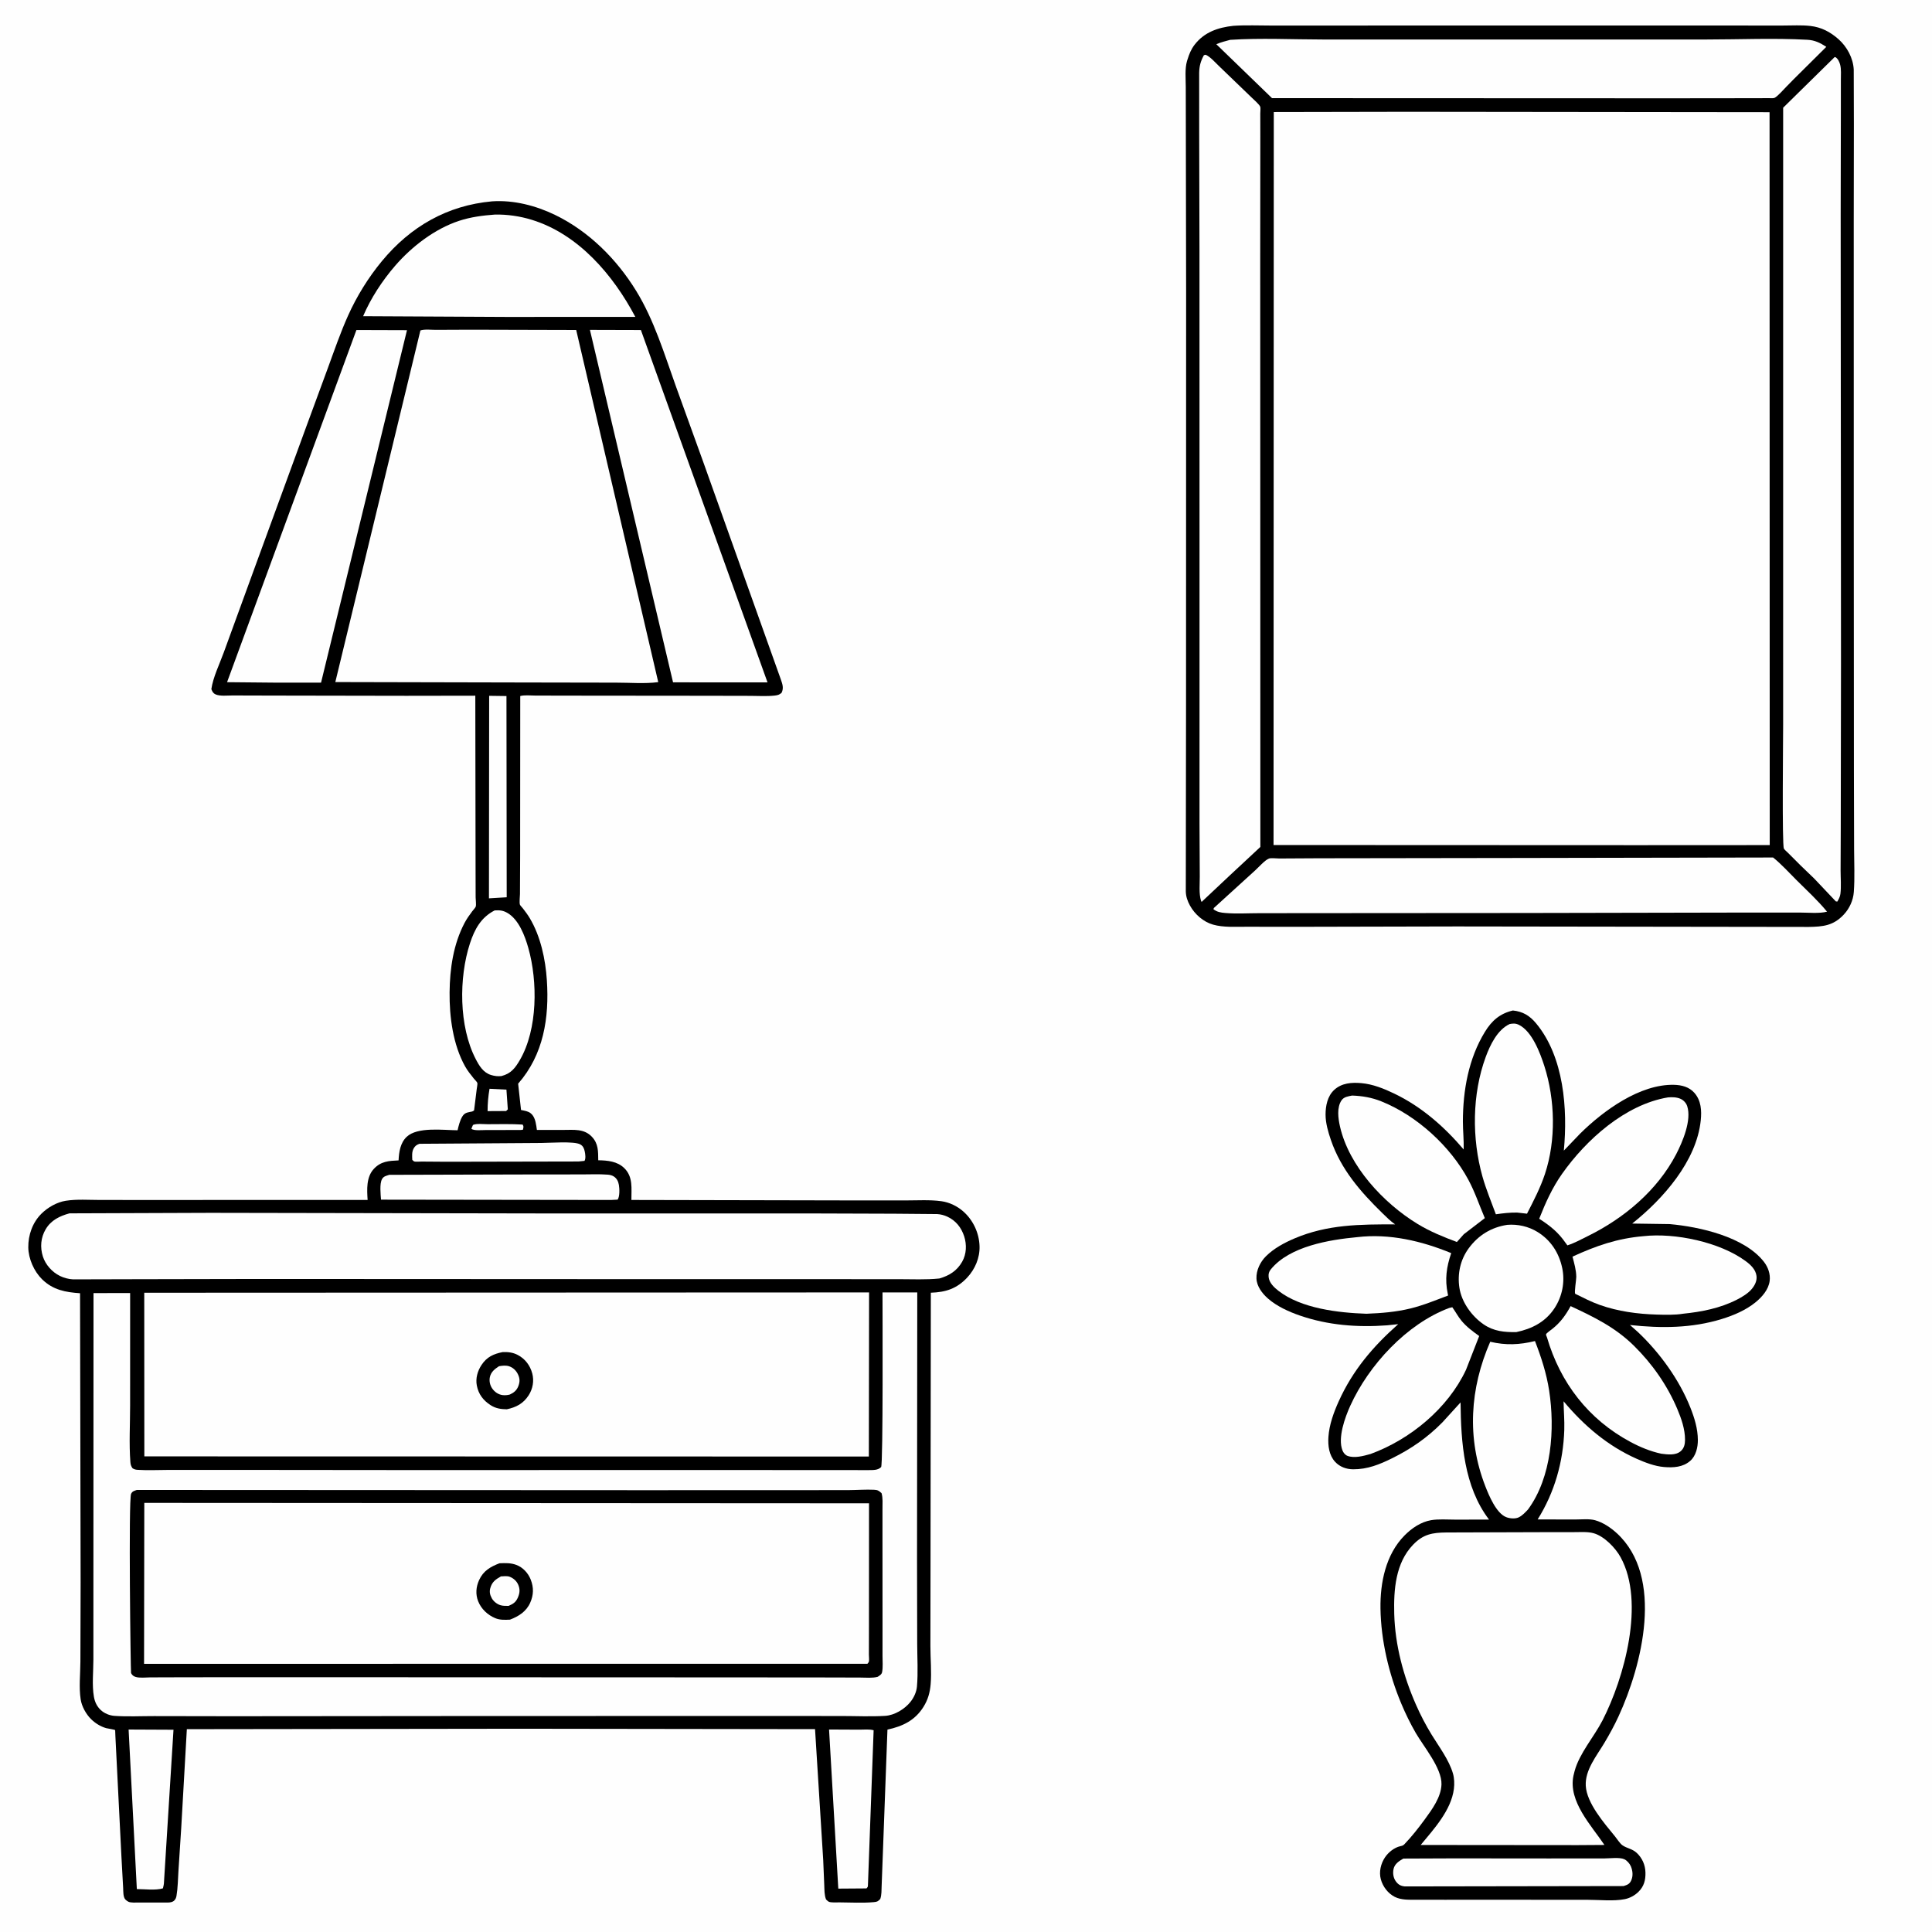
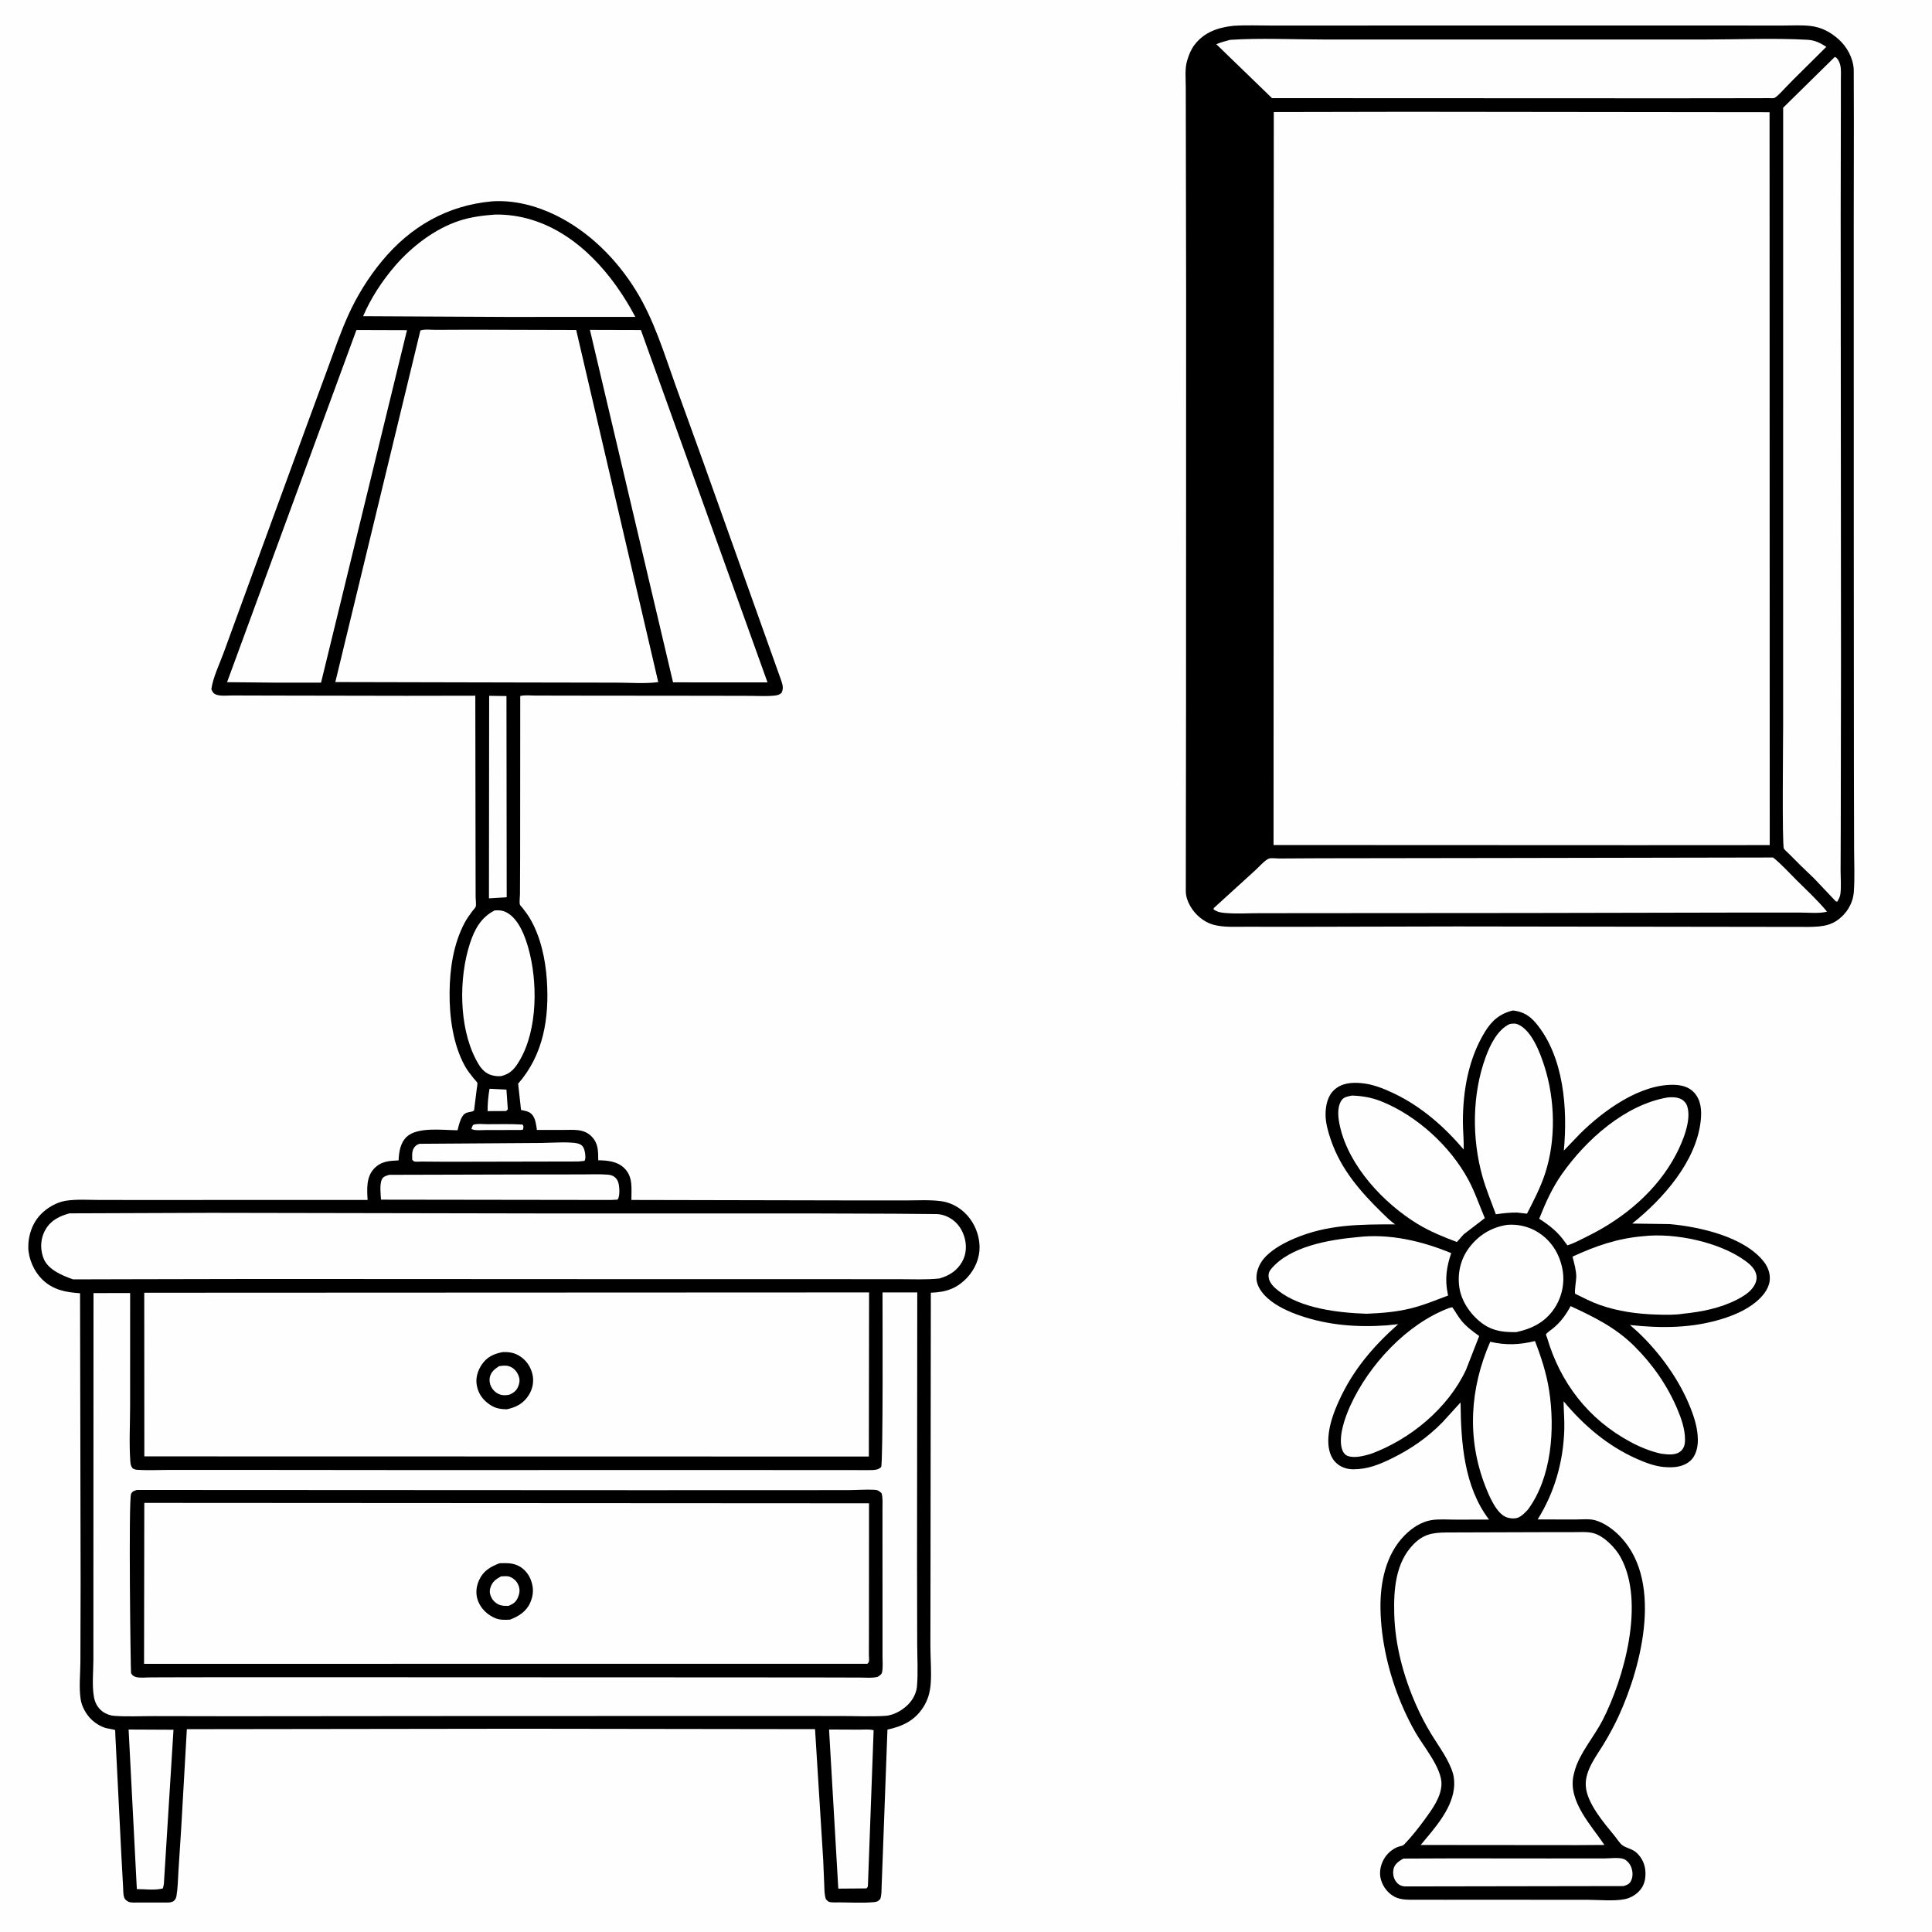
<svg xmlns="http://www.w3.org/2000/svg" version="1.1" style="display: block;" viewBox="0 0 2048 2048" width="1024" height="1024">
  <path transform="translate(0,0)" fill="rgb(254,254,254)" d="M -0 -0 L 2048 0 L 2048 2048 L -0 2048 L -0 -0 z" />
  <path transform="translate(0,0)" fill="rgb(0,0,0)" d="M 1603.7 1071.16 C 1614.3 1072.24 1621.53 1076.65 1628.28 1084.74 C 1657.87 1120.23 1661.91 1175.71 1657.72 1219.7 L 1675.11 1201.57 C 1699.71 1177.31 1738.35 1149.08 1774.55 1149.96 C 1782.67 1150.16 1790.58 1152.17 1796.14 1158.49 C 1803.32 1166.67 1803.93 1177.33 1802.87 1187.64 C 1798.41 1231.02 1762.72 1271.14 1730.19 1297.02 L 1770.03 1297.6 C 1801.78 1300.44 1849.07 1311.02 1869.77 1337.5 C 1874.23 1343.21 1876.86 1350.54 1875.92 1357.83 C 1874.73 1367.11 1867.71 1375.05 1860.67 1380.71 C 1850.47 1388.92 1837.77 1394.31 1825.35 1398.15 C 1793.28 1408.06 1760.84 1408.12 1727.84 1404.56 L 1736.5 1412.26 C 1759.5 1434.03 1780.14 1462.54 1791.87 1492.11 C 1796.25 1503.18 1799.73 1514.48 1799.8 1526.5 C 1799.85 1534.16 1797.78 1543.21 1791.81 1548.5 C 1784.01 1555.42 1773.67 1555.93 1763.8 1555.09 C 1754.1 1554.27 1743.78 1550.3 1734.96 1546.38 C 1704.16 1532.69 1678.93 1511.12 1657.45 1485.41 C 1657.58 1495.59 1658.53 1505.57 1658.2 1515.78 C 1657.09 1549.7 1647.98 1581.86 1629.97 1610.66 L 1670.28 1610.71 C 1676.69 1610.72 1684.75 1609.82 1690.88 1611.52 C 1699.26 1613.84 1707.45 1619.37 1713.82 1625.2 C 1764.55 1671.69 1740.55 1765.51 1715.73 1819.39 C 1711.25 1829.11 1706.12 1838.47 1700.64 1847.66 C 1692.45 1861.38 1680.08 1876.32 1680.98 1893 C 1681.98 1911.47 1700.68 1932.83 1711.95 1946.63 C 1714.16 1949.32 1717.08 1954.05 1719.7 1955.95 C 1724.46 1959.41 1730.22 1959.61 1735.14 1964.26 C 1740.89 1969.71 1744.04 1976.96 1744.25 1984.86 C 1744.47 1992.95 1742.71 1999.64 1736.84 2005.42 C 1732.99 2009.21 1727.7 2012.11 1722.4 2013.17 C 1710.45 2015.55 1695.48 2013.87 1683.26 2013.88 L 1596.5 2013.82 L 1531.45 2013.84 L 1501.45 2013.8 C 1493.86 2013.78 1485.47 2014.29 1478.5 2010.75 C 1471.29 2007.08 1465.85 1999.9 1463.73 1992.11 C 1461.62 1984.34 1463.67 1975.65 1468.04 1969.03 C 1471.64 1963.57 1477.93 1958.5 1484.38 1957.04 C 1486.29 1956.61 1487.34 1956.41 1488.77 1954.91 C 1496.5 1946.85 1503.81 1937.54 1510.39 1928.53 C 1518.1 1917.98 1527.64 1905.04 1528.03 1891.45 C 1528.53 1874.39 1508.94 1851.2 1500.72 1836.94 C 1495.01 1827.04 1489.87 1816.52 1485.45 1805.97 C 1472.3 1774.68 1463.87 1739.02 1463.36 1705.02 C 1462.95 1677.58 1468.98 1647.75 1488.9 1627.61 C 1496.46 1619.96 1506.21 1613.32 1516.99 1611.46 C 1524.99 1610.08 1534.19 1610.89 1542.32 1610.86 L 1578.45 1610.83 C 1551.74 1575.74 1548.7 1528.85 1548.24 1486.62 L 1529.02 1507.75 C 1513.23 1523.8 1496 1535.77 1475.87 1545.73 C 1462.45 1552.37 1449.58 1557.61 1434.35 1557.51 C 1427.1 1557.46 1420.15 1554.94 1415.19 1549.5 C 1408.8 1542.51 1407.57 1532.38 1408.17 1523.31 C 1409.03 1510.28 1413.82 1497.1 1419.17 1485.3 C 1434.08 1452.35 1455.42 1427.37 1482.16 1403.66 L 1470.41 1404.9 C 1438.93 1407.23 1407.89 1404.86 1377.89 1394.53 C 1366.16 1390.49 1353.37 1384.68 1344 1376.41 C 1337.97 1371.09 1332.21 1363.58 1331.9 1355.25 C 1331.57 1346.62 1335.84 1337.8 1341.87 1331.77 C 1350.34 1323.3 1361.58 1317.29 1372.5 1312.67 C 1407.32 1297.93 1441.91 1297.81 1478.92 1297.9 C 1473.92 1294.47 1469.65 1290.15 1465.32 1285.93 C 1442.2 1263.37 1421.46 1239.61 1410.82 1208.46 C 1407.91 1199.96 1405.17 1190.63 1405.15 1181.57 C 1405.14 1172.28 1407.17 1161.86 1414.32 1155.32 C 1422.32 1147.99 1432.78 1147.26 1443.07 1148.16 C 1455.21 1149.22 1467.04 1153.99 1477.94 1159.23 C 1506.9 1173.15 1530.85 1194.18 1551.56 1218.5 C 1551.85 1208.64 1550.73 1198.72 1550.73 1188.84 C 1550.76 1155.97 1556.67 1122.23 1574.08 1093.8 C 1581.39 1081.86 1589.97 1074.45 1603.7 1071.16 z" />
  <path transform="translate(0,0)" fill="rgb(254,254,254)" d="M 1487.63 1970.16 L 1542.15 1969.95 L 1641.39 1970.04 L 1700.81 1970 C 1706.4 1970.01 1716.73 1968.61 1721.7 1970.81 C 1724.6 1972.09 1727.58 1975.51 1728.8 1978.42 C 1730.79 1983.19 1731.3 1988.64 1729.1 1993.46 C 1727.33 1997.33 1724.73 1998.12 1721.02 1999.31 L 1489.15 1999.69 C 1484.81 1999.22 1482.21 1997.82 1479.66 1994.31 C 1476.96 1990.6 1476.26 1985.68 1477.22 1981.22 C 1478.4 1975.72 1483.11 1972.75 1487.63 1970.16 z" />
  <path transform="translate(0,0)" fill="rgb(254,254,254)" d="M 1597.79 1298.38 C 1608.92 1297.49 1620.26 1300.05 1629.78 1305.9 C 1643.91 1314.6 1652.6 1328.04 1656.02 1344.19 C 1659.13 1358.95 1656.03 1374.36 1647.76 1386.88 C 1638.24 1401.29 1623.88 1408.65 1607.34 1412.08 C 1594.8 1412.29 1583.49 1411.25 1572.8 1403.95 C 1560.11 1395.29 1549.34 1380.37 1547.02 1365.05 C 1544.78 1350.22 1548.04 1335.28 1556.93 1323.19 C 1567.1 1309.38 1580.83 1300.96 1597.79 1298.38 z" />
  <path transform="translate(0,0)" fill="rgb(254,254,254)" d="M 1536.22 1386.5 L 1539.5 1385.73 C 1542.9 1390.45 1545.55 1395.59 1549.27 1400.09 C 1554.57 1406.51 1561.28 1411.42 1568 1416.25 L 1554.05 1452 C 1534.85 1493.03 1494.73 1526 1452.75 1541.32 C 1445.44 1543.35 1435.79 1546.05 1428.43 1543.29 C 1425.86 1542.33 1423.99 1539.89 1423.03 1537.4 C 1417.91 1524.17 1425.74 1502.52 1431.28 1490.31 C 1450.9 1447.05 1491.09 1403.38 1536.22 1386.5 z" />
  <path transform="translate(0,0)" fill="rgb(254,254,254)" d="M 1664.93 1384.54 C 1689.78 1396.12 1712.26 1407.03 1732.08 1426.6 C 1751.44 1445.71 1767.27 1468.28 1777.91 1493.35 C 1782.29 1503.69 1786.26 1515.01 1786.2 1526.37 C 1786.18 1530.96 1785.2 1535.34 1781.5 1538.43 C 1776.01 1543.02 1767.59 1541.81 1761.04 1541 C 1749.59 1538.54 1738.79 1534.09 1728.47 1528.57 C 1683.78 1504.68 1653.9 1465.72 1639.84 1417.61 C 1639.52 1416.53 1638.69 1415.46 1638.91 1414.35 C 1639.13 1413.29 1644.96 1409.14 1646.06 1408.25 C 1654.37 1401.52 1659.84 1393.88 1664.93 1384.54 z" />
  <path transform="translate(0,0)" fill="rgb(254,254,254)" d="M 1438.73 1311.42 C 1472.84 1307.39 1507.07 1315.47 1538.35 1328.36 C 1533.31 1343.05 1531.46 1356.14 1534.7 1371.55 L 1535.07 1373.29 C 1521.95 1378.23 1508.83 1383.68 1495.19 1387.02 C 1479.65 1390.82 1464.33 1392 1448.43 1392.63 C 1418.65 1391.59 1379.47 1387.14 1355.17 1368.3 C 1350.64 1364.79 1345.29 1359.74 1344.79 1353.65 C 1344.51 1350.32 1345.08 1348.07 1347.18 1345.5 C 1367.14 1321.03 1409.3 1314.17 1438.73 1311.42 z" />
  <path transform="translate(0,0)" fill="rgb(254,254,254)" d="M 1579.71 1422.32 C 1596.17 1426.21 1610.83 1425.58 1627.14 1421.56 C 1633.78 1438.7 1639.38 1455.9 1642.17 1474.13 C 1648.42 1514.9 1644.91 1565.86 1619.8 1600.04 C 1616.94 1603.09 1613.95 1606.37 1610.18 1608.32 C 1606.36 1610.29 1600.37 1609.74 1596.5 1608.18 C 1586.01 1603.96 1578.29 1585.2 1574.48 1575.4 C 1554.7 1524.58 1558.14 1471.68 1579.71 1422.32 z" />
  <path transform="translate(0,0)" fill="rgb(254,254,254)" d="M 1768.01 1163.3 C 1772.36 1162.89 1777.22 1162.99 1781.29 1164.74 C 1784.58 1166.17 1787.36 1169.11 1788.49 1172.52 C 1793.38 1187.4 1783.61 1210.44 1776.8 1223.54 C 1756.89 1261.78 1721.87 1291.17 1683.7 1310.04 C 1676.53 1313.59 1669.11 1317.69 1661.5 1320.13 L 1659.56 1317.49 C 1651.78 1306.21 1643.06 1299.27 1631.63 1291.92 C 1638.22 1275.19 1645.39 1259.17 1655.8 1244.4 C 1681.5 1207.95 1722.88 1170.87 1768.01 1163.3 z" />
  <path transform="translate(0,0)" fill="rgb(254,254,254)" d="M 1742.06 1310.4 C 1775.63 1306.62 1823.12 1316.68 1850.44 1336.8 C 1855.77 1340.72 1861.14 1345.74 1861.98 1352.65 C 1862.6 1357.75 1860.19 1362.46 1857.01 1366.3 C 1853.02 1371.12 1846.67 1374.88 1841.13 1377.72 C 1823.48 1386.74 1803.79 1390.61 1784.23 1392.59 C 1775.41 1394.08 1764.97 1393.76 1756.04 1393.5 C 1735.61 1392.89 1715.22 1390.13 1695.87 1383.3 C 1686.9 1380.14 1678.32 1375.66 1669.8 1371.48 C 1668.66 1369.65 1670.95 1356.91 1670.92 1353.51 C 1670.86 1346.2 1668.71 1339.11 1666.91 1332.08 C 1691.97 1320.59 1714.36 1312.77 1742.06 1310.4 z" />
  <path transform="translate(0,0)" fill="rgb(254,254,254)" d="M 1433.25 1161.34 C 1444.15 1161.71 1454.2 1163.44 1464.35 1167.52 C 1501.97 1182.66 1537.3 1214.93 1556.51 1250.59 C 1563.52 1263.6 1568.17 1277.7 1573.97 1291.26 L 1551.69 1308.35 L 1544.36 1316.58 C 1529.7 1311.06 1515.88 1305.5 1502.47 1297.3 C 1466.57 1275.34 1429.93 1236.18 1420.41 1193.98 C 1418.52 1185.58 1416.89 1173.94 1422.11 1166.36 C 1424.67 1162.64 1429.15 1162.18 1433.25 1161.34 z" />
  <path transform="translate(0,0)" fill="rgb(254,254,254)" d="M 1600.35 1085.5 C 1604.06 1084.81 1606.71 1084.71 1610.18 1086.42 C 1624.04 1093.26 1632.63 1116.17 1637.07 1130.02 C 1648.54 1165.78 1649.57 1208.58 1637.73 1244.41 C 1632.91 1258.97 1625.67 1272.93 1618.68 1286.56 L 1608.25 1285.38 C 1600.72 1285.23 1593.11 1286.13 1585.67 1287.19 C 1580.83 1273.96 1575.27 1260.74 1571.46 1247.17 C 1560.13 1206.87 1560.41 1159.85 1574.93 1120.38 C 1579.63 1107.62 1587.34 1091.52 1600.35 1085.5 z" />
  <path transform="translate(0,0)" fill="rgb(254,254,254)" d="M 1533.09 1624.48 L 1636.6 1624.16 L 1669.19 1624.12 C 1675.73 1624.13 1683.17 1623.51 1689.49 1625.34 C 1700.63 1628.56 1712.41 1640.74 1717.88 1650.68 C 1744.16 1698.49 1721.72 1778.89 1698.75 1823.64 C 1689.86 1840.95 1674.25 1858.58 1669.18 1877.3 L 1668.75 1879 L 1667.9 1882.44 C 1662.3 1909.65 1686.88 1935.04 1700.76 1955.72 L 1672.5 1955.9 L 1505.99 1955.75 C 1519.91 1938.95 1538.37 1918.91 1541.19 1896.28 C 1541.85 1891.01 1541.68 1885.11 1540.2 1879.99 C 1536 1865.52 1525.44 1851.65 1517.62 1838.88 C 1511.37 1828.68 1505.88 1818.15 1501.06 1807.21 C 1487.72 1776.9 1478.83 1743.98 1477.95 1710.76 C 1477.28 1685.17 1479.28 1656.81 1497.97 1637.43 C 1508.67 1626.33 1518.35 1624.64 1533.09 1624.48 z" />
  <path transform="translate(0,0)" fill="rgb(0,0,0)" d="M 1307.44 27.359 C 1320.97 26.455 1334.91 27.108 1348.48 27.091 L 1427.45 27.061 L 1668.89 27.045 L 1839.66 27.06 L 1890.3 27.067 C 1899.71 27.068 1909.63 26.444 1918.97 27.501 C 1930.67 28.825 1940.05 33.747 1948.8 41.467 C 1957.88 49.488 1964.44 61.55 1965.04 73.774 L 1965.19 131.788 L 1965.05 235.545 L 1965.09 564.835 L 1965.23 816.692 L 1965.43 900.193 C 1965.46 915.166 1966.22 930.587 1965.13 945.51 C 1964.49 954.39 1960.56 962.995 1954.5 969.486 C 1943.48 981.285 1932.58 982.331 1917.25 982.583 L 1544.35 982.074 L 1371.28 982.46 L 1321.47 982.392 C 1310.01 982.344 1296.94 983.303 1285.84 980.128 C 1275.63 977.205 1266.6 969.288 1261.5 960.094 C 1258.8 955.226 1257.12 950.388 1257 944.813 L 1257.25 744.911 L 1257.34 309.535 L 1257.05 140.286 L 1256.96 92.154 C 1256.95 83.465 1255.86 72.891 1258.32 64.567 L 1258.83 63 C 1260.56 57.362 1262.66 52.178 1266.29 47.451 C 1276.59 34.035 1291.25 29.117 1307.44 27.359 z" />
  <path transform="translate(0,0)" fill="rgb(254,254,254)" d="M 1604.76 909.5 L 1879.57 908.991 C 1888.43 916.11 1896.44 925.049 1904.51 933.074 C 1915.43 943.922 1926.95 954.521 1936.74 966.409 C 1928.58 968.58 1916.6 967.35 1908.03 967.358 L 1848.96 967.358 L 1617.5 967.811 L 1405.33 967.958 L 1334.98 968.02 C 1323.18 968.014 1310.66 968.831 1298.93 967.819 C 1293.98 967.392 1290.31 966.853 1286.29 963.832 L 1286.75 962.5 L 1330.48 922.697 C 1334.17 919.367 1340.64 911.941 1345.03 910.139 C 1347.12 909.282 1353.42 910.057 1356.11 910.034 L 1397.37 909.803 L 1604.76 909.5 z" />
  <path transform="translate(0,0)" fill="rgb(254,254,254)" d="M 1304.02 42.234 C 1336.4 40.14 1369.93 41.853 1402.42 41.868 L 1593.91 41.874 L 1808.12 41.875 C 1843.74 41.884 1880.34 40.201 1915.87 42.16 C 1923.76 42.596 1929.41 45.379 1935.96 49.659 L 1901.66 83.701 L 1893.71 91.815 C 1890.92 94.584 1884.2 102.386 1881 103.775 C 1879.76 104.314 1876.57 104.04 1875.17 104.045 L 1857.03 104.099 L 1771.33 104.197 L 1348.38 104.032 L 1289.34 46.884 C 1294.05 44.803 1299.06 43.598 1304.02 42.234 z" />
  <path transform="translate(0,0)" fill="rgb(254,254,254)" d="M 1944.8 60.5 L 1945.75 60.649 C 1948.35 62.291 1949.82 65.615 1950.61 68.5 C 1951.95 73.34 1951.37 79.721 1951.4 84.754 L 1951.39 117.275 L 1951.2 227.456 L 1951.53 702.919 L 1951.28 876.969 L 1951.1 922.631 C 1951.11 930.712 1951.9 939.694 1950.9 947.645 C 1950.53 950.579 1949.09 953.175 1947.65 955.706 L 1946.05 955.5 L 1923.13 931.286 L 1908.34 917.052 L 1895 903.713 C 1893.93 902.603 1891.65 900.823 1890.98 899.521 C 1888.96 895.568 1890.21 782.655 1890.2 768.186 L 1890.21 433.688 L 1890.22 114.176 L 1944.8 60.5 z" />
-   <path transform="translate(0,0)" fill="rgb(254,254,254)" d="M 1276.19 58.5 L 1278.03 58.02 C 1283.07 60.187 1288.52 66.627 1292.57 70.419 L 1326.85 103.442 C 1328.93 105.53 1334.95 110.617 1335.93 113.22 C 1336.4 114.467 1335.95 118.692 1335.95 120.173 L 1335.99 144.92 L 1335.88 275.694 L 1336.03 897.8 L 1304.01 927.629 L 1273.76 956.06 L 1273.13 954.759 C 1270.77 947.578 1271.87 936.65 1271.81 929.162 L 1271.53 872.568 L 1271.54 600.281 L 1271.49 265.728 L 1271.19 141.037 L 1271.17 77.108 C 1271.36 69.834 1272.73 64.916 1276.19 58.5 z" />
  <path transform="translate(0,0)" fill="rgb(254,254,254)" d="M 1491.26 118.5 L 1875.81 118.928 L 1875.99 895.838 L 1735.5 895.909 L 1350.01 895.75 L 1350.27 118.762 L 1491.26 118.5 z" />
  <path transform="translate(0,0)" fill="rgb(0,0,0)" d="M 521.7 213.422 C 544.557 211.889 568.01 217.936 588.496 227.875 C 624.249 245.222 653.702 274.706 674.399 308.386 C 693.352 339.227 704.14 375.008 716.29 408.98 L 745.852 490.772 L 827.719 720.224 C 829.484 725.377 830.966 729.352 828.5 734.405 C 826.121 736.574 824.248 736.987 821.072 737.344 C 812.777 738.275 803.779 737.657 795.424 737.642 L 748.464 737.543 L 600.777 737.401 L 567.111 737.32 C 562.277 737.311 556.11 736.581 551.479 737.821 L 551.371 907.62 L 551.19 947.807 C 551.175 950.536 550.371 956.503 551.128 958.948 C 551.364 959.709 553.542 961.991 554.134 962.756 C 556.735 966.115 559.316 969.519 561.5 973.17 C 573.054 992.485 578.2 1016.72 579.688 1038.95 C 582.358 1078.84 576.229 1118.01 549.252 1148.74 L 552.305 1176.61 C 554.924 1177.15 557.75 1177.64 560.211 1178.71 C 566.111 1181.28 567.664 1188.01 568.552 1193.74 C 568.616 1194.15 569.079 1197.74 569.128 1197.79 C 569.171 1197.83 573.546 1197.78 573.957 1197.78 L 597.315 1197.77 C 608.092 1197.78 618.967 1196.28 627.207 1204.79 C 634.416 1212.24 634.026 1220.29 634.173 1229.93 C 644.015 1230.08 654.36 1231.02 661.755 1238.25 C 671.265 1247.55 669.225 1259.85 669.307 1272.01 L 893.389 1272.47 L 959.977 1272.5 C 972.409 1272.52 985.631 1271.63 997.937 1273.33 C 1006.42 1274.5 1014.85 1278.6 1021.22 1284.27 C 1031.68 1293.58 1037.91 1307.03 1038.36 1321 C 1038.76 1333.39 1033.57 1345.43 1025.17 1354.39 C 1014.19 1366.08 1002.46 1369.82 986.717 1370.34 L 986.397 1652.75 L 986.264 1744.97 C 986.252 1758.18 987.634 1772.24 986.524 1785.35 C 985.773 1794.21 983.691 1801.73 978.936 1809.33 C 969.918 1823.74 956.875 1829.97 940.732 1833.46 L 935.593 1972.15 L 934.59 1998.9 C 934.398 2003.54 934.66 2008.6 933.118 2013 C 930.509 2015.68 929.922 2016 926.202 2016.35 C 914.436 2017.43 901.794 2016.66 889.948 2016.6 C 887.28 2016.59 880.694 2017.04 878.5 2015.88 C 877.405 2015.3 876.596 2014.29 875.644 2013.5 C 873.75 2008.72 873.982 2003.44 873.755 1998.36 L 872.634 1971.63 L 863.974 1832.96 L 551.246 1832.53 L 198.064 1833 L 192.086 1938.05 L 189.145 1983.59 C 188.6 1992.13 188.53 2001.06 187.114 2009.5 C 186.765 2011.58 186.315 2012.84 184.848 2014.47 C 183.104 2016.4 180.364 2016.71 177.889 2016.76 L 146.865 2016.78 C 144.118 2016.75 138.352 2017.16 136 2015.86 C 134.854 2015.22 133.735 2014.47 132.853 2013.5 C 130.412 2010.81 130.743 2004.83 130.547 2001.35 L 128.733 1968.38 L 122.321 1840.35 C 122.292 1839.56 122.094 1834.04 122.088 1834.03 C 121.24 1833.29 114.113 1832.37 112.5 1831.9 C 106.529 1830.18 100.868 1826.64 96.475 1822.29 C 91.17 1817.03 86.684 1808.92 85.52 1801.48 C 83.561 1788.96 85.167 1774.19 85.227 1761.37 L 85.456 1677.52 L 84.859 1370.89 C 69.457 1369.84 56.234 1367.46 44.656 1356.14 C 36.083 1347.75 30.142 1334.28 29.989 1322.3 C 29.821 1309.16 34.535 1295.82 43.98 1286.5 C 50.722 1279.85 60.294 1274.35 69.755 1272.86 C 81.455 1271.02 94.291 1272.02 106.173 1272.02 L 169.177 1272.04 L 389.697 1271.98 C 388.961 1261.06 388.186 1247.82 396.199 1239.15 C 403.794 1230.93 412.171 1230.55 422.507 1230.06 C 422.946 1221.2 424.29 1211.53 431.08 1205.1 C 442.568 1194.22 469.936 1198.06 485.057 1198.13 C 486.121 1193.47 487.567 1187.55 490.132 1183.45 C 492.17 1180.19 494.426 1179.42 498.063 1178.73 C 500.187 1178.32 500.81 1178.43 502.541 1177.06 L 505.371 1154.34 C 505.493 1153.15 506.345 1149.01 506.008 1147.99 C 505.596 1146.74 503.106 1144.38 502.201 1143.24 C 498.907 1139.08 495.558 1134.98 492.973 1130.33 C 480.195 1107.37 476.323 1077.9 476.582 1051.91 C 476.831 1026.8 480.597 1000.83 492.444 978.352 C 494.755 973.968 497.611 970.01 500.554 966.034 C 501.432 964.846 503.844 962.375 504.288 961.061 C 504.965 959.055 504.21 953.649 504.191 951.194 L 504.122 920.221 L 503.851 737.47 L 430.769 737.583 L 287.374 737.333 L 246.464 737.224 C 241.438 737.208 233.023 738.193 228.5 736.06 C 225.805 734.789 225.1 733.104 224.042 730.5 C 225.89 717.677 232.867 703.675 237.299 691.361 L 270.787 599.561 L 324.749 452.059 L 347.815 389.401 C 354.514 371.092 360.957 352.4 368.94 334.608 C 378.204 313.964 390.489 294.124 404.894 276.722 C 435.24 240.062 474.139 217.728 521.7 213.422 z" />
  <path transform="translate(0,0)" fill="rgb(254,254,254)" d="M 501.36 1192.5 C 505.223 1190.78 512.628 1191.71 516.947 1191.71 C 529.256 1191.68 541.714 1191.33 554 1192.09 C 555.467 1194.25 554.745 1195.01 554.39 1197.5 C 552.514 1197.79 552.894 1197.81 551.383 1197.84 L 514.845 1197.89 C 511.221 1197.87 502.095 1198.84 499.685 1196.5 L 501.36 1192.5 z" />
  <path transform="translate(0,0)" fill="rgb(254,254,254)" d="M 518.915 1154.14 L 536.846 1155.07 L 538.305 1175.97 L 536.5 1177.73 L 516.867 1177.84 C 516.865 1169.71 517.53 1162.15 518.915 1154.14 z" />
  <path transform="translate(0,0)" fill="rgb(254,254,254)" d="M 444.671 1212.47 L 573.777 1211.6 C 582.674 1211.58 608.339 1209.51 615 1213.06 C 617.988 1214.65 619.156 1217.34 619.834 1220.5 C 620.442 1223.33 621.119 1228.11 619.601 1230.58 L 613.25 1231.22 L 473.809 1231.5 L 446.922 1231.31 C 445.252 1231.28 440.404 1231.75 439 1231.14 C 438.219 1230.8 437.695 1230.05 437.043 1229.5 C 436.863 1225.53 436.461 1221.12 438.432 1217.5 C 439.917 1214.77 441.737 1213.45 444.671 1212.47 z" />
  <path transform="translate(0,0)" fill="rgb(254,254,254)" d="M 518.527 737.588 L 536.869 737.84 L 537.127 951.141 L 518.315 952.285 L 518.527 737.588 z" />
  <path transform="translate(0,0)" fill="rgb(254,254,254)" d="M 136.334 1833.37 L 183.914 1833.59 L 173.826 1995.24 C 173.829 1997.47 173.204 1999.56 172.709 2001.72 C 164.968 2004.07 153.27 2002.53 145.048 2002.51 L 136.334 1833.37 z" />
  <path transform="translate(0,0)" fill="rgb(254,254,254)" d="M 878.835 1833.35 L 911.184 1833.5 C 915.765 1833.53 921.738 1832.84 926.083 1834.14 L 920.058 1998.25 C 919.957 2000.53 919.848 2000.19 918.5 2001.8 L 888.627 2002.01 L 878.835 1833.35 z" />
  <path transform="translate(0,0)" fill="rgb(254,254,254)" d="M 412.649 1245.36 L 566.775 1244.96 L 616.684 1244.93 C 625.77 1244.93 635.259 1244.46 644.294 1245.19 C 646.55 1245.38 648.792 1245.88 650.703 1247.14 C 653.932 1249.26 655.409 1252.41 656.059 1256.11 C 656.728 1259.92 657.064 1268.47 654.702 1271.66 L 647.764 1272.02 L 403.899 1271.69 C 403.499 1266.04 402.241 1255.04 404.905 1250 C 406.577 1246.83 409.558 1246.39 412.649 1245.36 z" />
  <path transform="translate(0,0)" fill="rgb(254,254,254)" d="M 524.374 965.073 C 529.717 964.753 533.259 965.041 537.938 967.776 C 550.002 974.83 556.436 992.101 560.058 1004.93 C 570.044 1040.28 570.072 1090.96 551.121 1123.6 C 546.058 1132.32 541.52 1138.15 531.485 1140.68 C 527.792 1141.1 524.132 1140.64 520.572 1139.56 C 512.244 1137.03 507.916 1129.69 504.162 1122.42 C 486.403 1087.99 486.284 1036.46 498.17 1000.03 C 503.067 985.017 509.938 972.403 524.374 965.073 z" />
  <path transform="translate(0,0)" fill="rgb(254,254,254)" d="M 524.728 227.446 C 537.827 227.21 551.096 229.138 563.618 232.979 C 613.143 248.171 650.115 291.612 673.467 335.926 L 536.5 335.963 L 384.919 335.193 C 393.018 316.127 405.276 297.469 418.769 281.836 C 436.412 261.396 460.78 242.605 486.687 234.079 C 499.023 230.019 511.83 228.383 524.728 227.446 z" />
  <path transform="translate(0,0)" fill="rgb(254,254,254)" d="M 377.816 349.83 L 431.418 349.999 L 340.326 723.606 L 293.842 723.643 L 240.699 723.143 L 377.816 349.83 z" />
  <path transform="translate(0,0)" fill="rgb(254,254,254)" d="M 625.345 349.697 L 679.376 349.847 L 813.602 723.363 L 713.463 723.318 L 625.345 349.697 z" />
-   <path transform="translate(0,0)" fill="rgb(254,254,254)" d="M 73.655 1286.2 L 223.249 1285.66 L 573.277 1286.29 L 862.822 1286.31 L 948.066 1286.59 L 993.5 1286.98 C 997.149 1287.19 1000.84 1288.16 1004.16 1289.69 C 1013.09 1293.79 1019.04 1301.19 1022.05 1310.5 C 1024.91 1319.36 1024.57 1329.32 1019.92 1337.5 C 1014.45 1347.14 1006.1 1352.31 995.768 1355.25 C 981.625 1356.73 966.954 1355.97 952.735 1355.98 L 881.998 1355.96 L 647.424 1355.93 L 276.635 1355.75 L 141.045 1356.02 L 77.5 1356.18 C 72.882 1356.01 67.606 1354.56 63.472 1352.53 C 55.308 1348.53 48.215 1340.65 45.449 1331.93 C 42.364 1322.21 43.186 1311.93 48.408 1303.08 C 54.083 1293.45 63.324 1289.02 73.655 1286.2 z" />
+   <path transform="translate(0,0)" fill="rgb(254,254,254)" d="M 73.655 1286.2 L 223.249 1285.66 L 573.277 1286.29 L 862.822 1286.31 L 948.066 1286.59 L 993.5 1286.98 C 997.149 1287.19 1000.84 1288.16 1004.16 1289.69 C 1013.09 1293.79 1019.04 1301.19 1022.05 1310.5 C 1024.91 1319.36 1024.57 1329.32 1019.92 1337.5 C 1014.45 1347.14 1006.1 1352.31 995.768 1355.25 C 981.625 1356.73 966.954 1355.97 952.735 1355.98 L 881.998 1355.96 L 647.424 1355.93 L 276.635 1355.75 L 141.045 1356.02 L 77.5 1356.18 C 55.308 1348.53 48.215 1340.65 45.449 1331.93 C 42.364 1322.21 43.186 1311.93 48.408 1303.08 C 54.083 1293.45 63.324 1289.02 73.655 1286.2 z" />
  <path transform="translate(0,0)" fill="rgb(254,254,254)" d="M 498.67 349.5 L 610.789 349.797 L 697.768 723.073 C 683.641 724.978 667.554 723.602 653.161 723.631 L 554.751 723.455 L 355.454 723.018 L 445.65 350.283 C 450.22 348.776 457.167 349.683 462.029 349.658 L 498.67 349.5 z" />
  <path transform="translate(0,0)" fill="rgb(254,254,254)" d="M 152.915 1370.36 L 921.264 1370.03 L 921.014 1543.98 L 153.008 1543.82 L 152.915 1370.36 z" />
  <path transform="translate(0,0)" fill="rgb(0,0,0)" d="M 532.83 1433.26 C 538.624 1433.07 543.642 1433.59 548.86 1436.32 C 556.646 1440.39 561.925 1447.4 564.195 1455.83 C 566.323 1463.73 564.818 1472.17 560.43 1479.02 C 554.779 1487.83 547.232 1491.78 537.246 1493.9 C 530.892 1493.81 525.471 1493.02 520.037 1489.52 C 512.255 1484.52 507.209 1477.88 505.453 1468.74 C 503.979 1461.07 506.235 1453.22 510.5 1446.82 C 516.17 1438.32 523.214 1435.22 532.83 1433.26 z" />
  <path transform="translate(0,0)" fill="rgb(254,254,254)" d="M 528.97 1448.24 C 532.509 1447.68 536.194 1447.17 539.684 1448.31 C 543.722 1449.63 546.961 1452.67 548.849 1456.43 C 551.24 1461.2 551.257 1464.91 549.28 1469.78 C 547.555 1474.03 544.53 1476.37 540.5 1478.24 C 538.119 1478.94 535.142 1479.17 532.684 1478.85 C 528.247 1478.26 524.466 1475.63 521.898 1472.03 C 519.419 1468.56 518.382 1463.96 519.297 1459.75 C 520.506 1454.2 524.492 1451.21 528.97 1448.24 z" />
  <path transform="translate(0,0)" fill="rgb(254,254,254)" d="M 935.497 1370.02 L 972.34 1370.03 L 972.092 1651.5 L 972.27 1742.25 C 972.298 1757.22 973.312 1772.98 972.008 1787.86 C 971.5 1793.66 968.661 1799.67 965.03 1804.18 C 958.928 1811.77 948.199 1818.28 938.337 1818.88 C 922.982 1819.82 907.079 1819.04 891.68 1819.04 L 798.098 1819.01 L 512.462 1819.05 L 245.381 1819.28 L 163.326 1819.14 C 149.458 1819.11 135.076 1819.88 121.272 1818.89 C 116.15 1818.53 110.598 1816.26 106.848 1812.75 C 102.7 1808.87 100.538 1804.2 99.553 1798.67 C 97.369 1786.4 99.004 1771.76 98.995 1759.13 L 99.013 1667.5 L 99.123 1370.72 L 137.949 1370.7 L 137.931 1489.88 C 137.937 1509.64 136.71 1530.25 138.208 1549.9 C 138.409 1552.54 138.927 1554.22 140.5 1556.43 C 142.398 1557.53 143.51 1557.93 145.746 1558.08 C 156.745 1558.81 168.257 1558.16 179.301 1558.16 L 243.611 1558.15 L 440.473 1558.34 L 751.283 1558.27 L 920.846 1558.37 C 925.342 1558.29 930.642 1558.66 934.003 1555.18 C 936.258 1552.84 935.482 1385.07 935.497 1370.02 z" />
  <path transform="translate(0,0)" fill="rgb(0,0,0)" d="M 145.027 1579.41 L 679.295 1579.67 L 850.913 1579.63 L 900.001 1579.57 C 908.772 1579.52 917.758 1578.8 926.5 1579.21 C 930.449 1579.4 931.633 1580.19 934.5 1582.83 C 935.99 1588.08 935.464 1593.86 935.473 1599.29 L 935.464 1628.67 L 935.512 1721.36 L 935.501 1755.33 C 935.496 1760.75 936.089 1767.2 935.066 1772.5 C 934.571 1775.07 932.368 1776.14 930.37 1777.5 C 924.779 1779.01 918.113 1778.3 912.329 1778.29 L 881.134 1778.19 L 781.341 1778.1 L 317.903 1777.92 L 199.547 1777.97 L 159.294 1778.1 C 154.75 1778.1 148.095 1778.95 143.766 1777.61 C 141.41 1776.88 140.033 1775.67 138.917 1773.5 C 138.503 1772.69 136.071 1589.47 138.981 1583.5 C 140.384 1580.62 142.31 1580.4 145.027 1579.41 z" />
  <path transform="translate(0,0)" fill="rgb(254,254,254)" d="M 152.964 1593.13 L 921.206 1593.57 L 921.121 1729.83 L 921.06 1754.08 C 921.055 1755.9 921.546 1759.98 921.038 1761.5 C 920.756 1762.34 920.013 1762.95 919.5 1763.67 L 152.712 1763.73 L 152.964 1593.13 z" />
  <path transform="translate(0,0)" fill="rgb(0,0,0)" d="M 529.503 1657.13 C 535.761 1656.9 541.288 1656.63 547.282 1658.85 C 554.308 1661.45 559.851 1667.49 562.573 1674.4 C 565.908 1682.87 565.684 1690.77 562.013 1699 C 557.822 1708.4 549.789 1713.37 540.588 1716.9 C 535.234 1717.13 530.065 1717.42 524.991 1715.32 C 516.921 1711.97 510.143 1705.6 506.891 1697.46 C 503.936 1690.06 504.587 1682.17 507.847 1675 C 512.327 1665.14 519.885 1660.78 529.503 1657.13 z" />
  <path transform="translate(0,0)" fill="rgb(254,254,254)" d="M 531.028 1671.03 C 533.735 1670.93 537.595 1670.41 540.156 1671.38 C 544.184 1672.9 547.609 1675.87 549.318 1679.85 C 551.369 1684.62 551.05 1688.57 549.05 1693.27 C 546.865 1698.41 544.151 1700.11 539.145 1702.3 C 536.343 1702.28 533.247 1702.4 530.545 1701.59 C 526.811 1700.46 523.141 1697.54 521.267 1694.11 C 519.36 1690.61 518.666 1687.33 519.722 1683.5 C 521.533 1676.94 525.277 1674.26 531.028 1671.03 z" />
</svg>